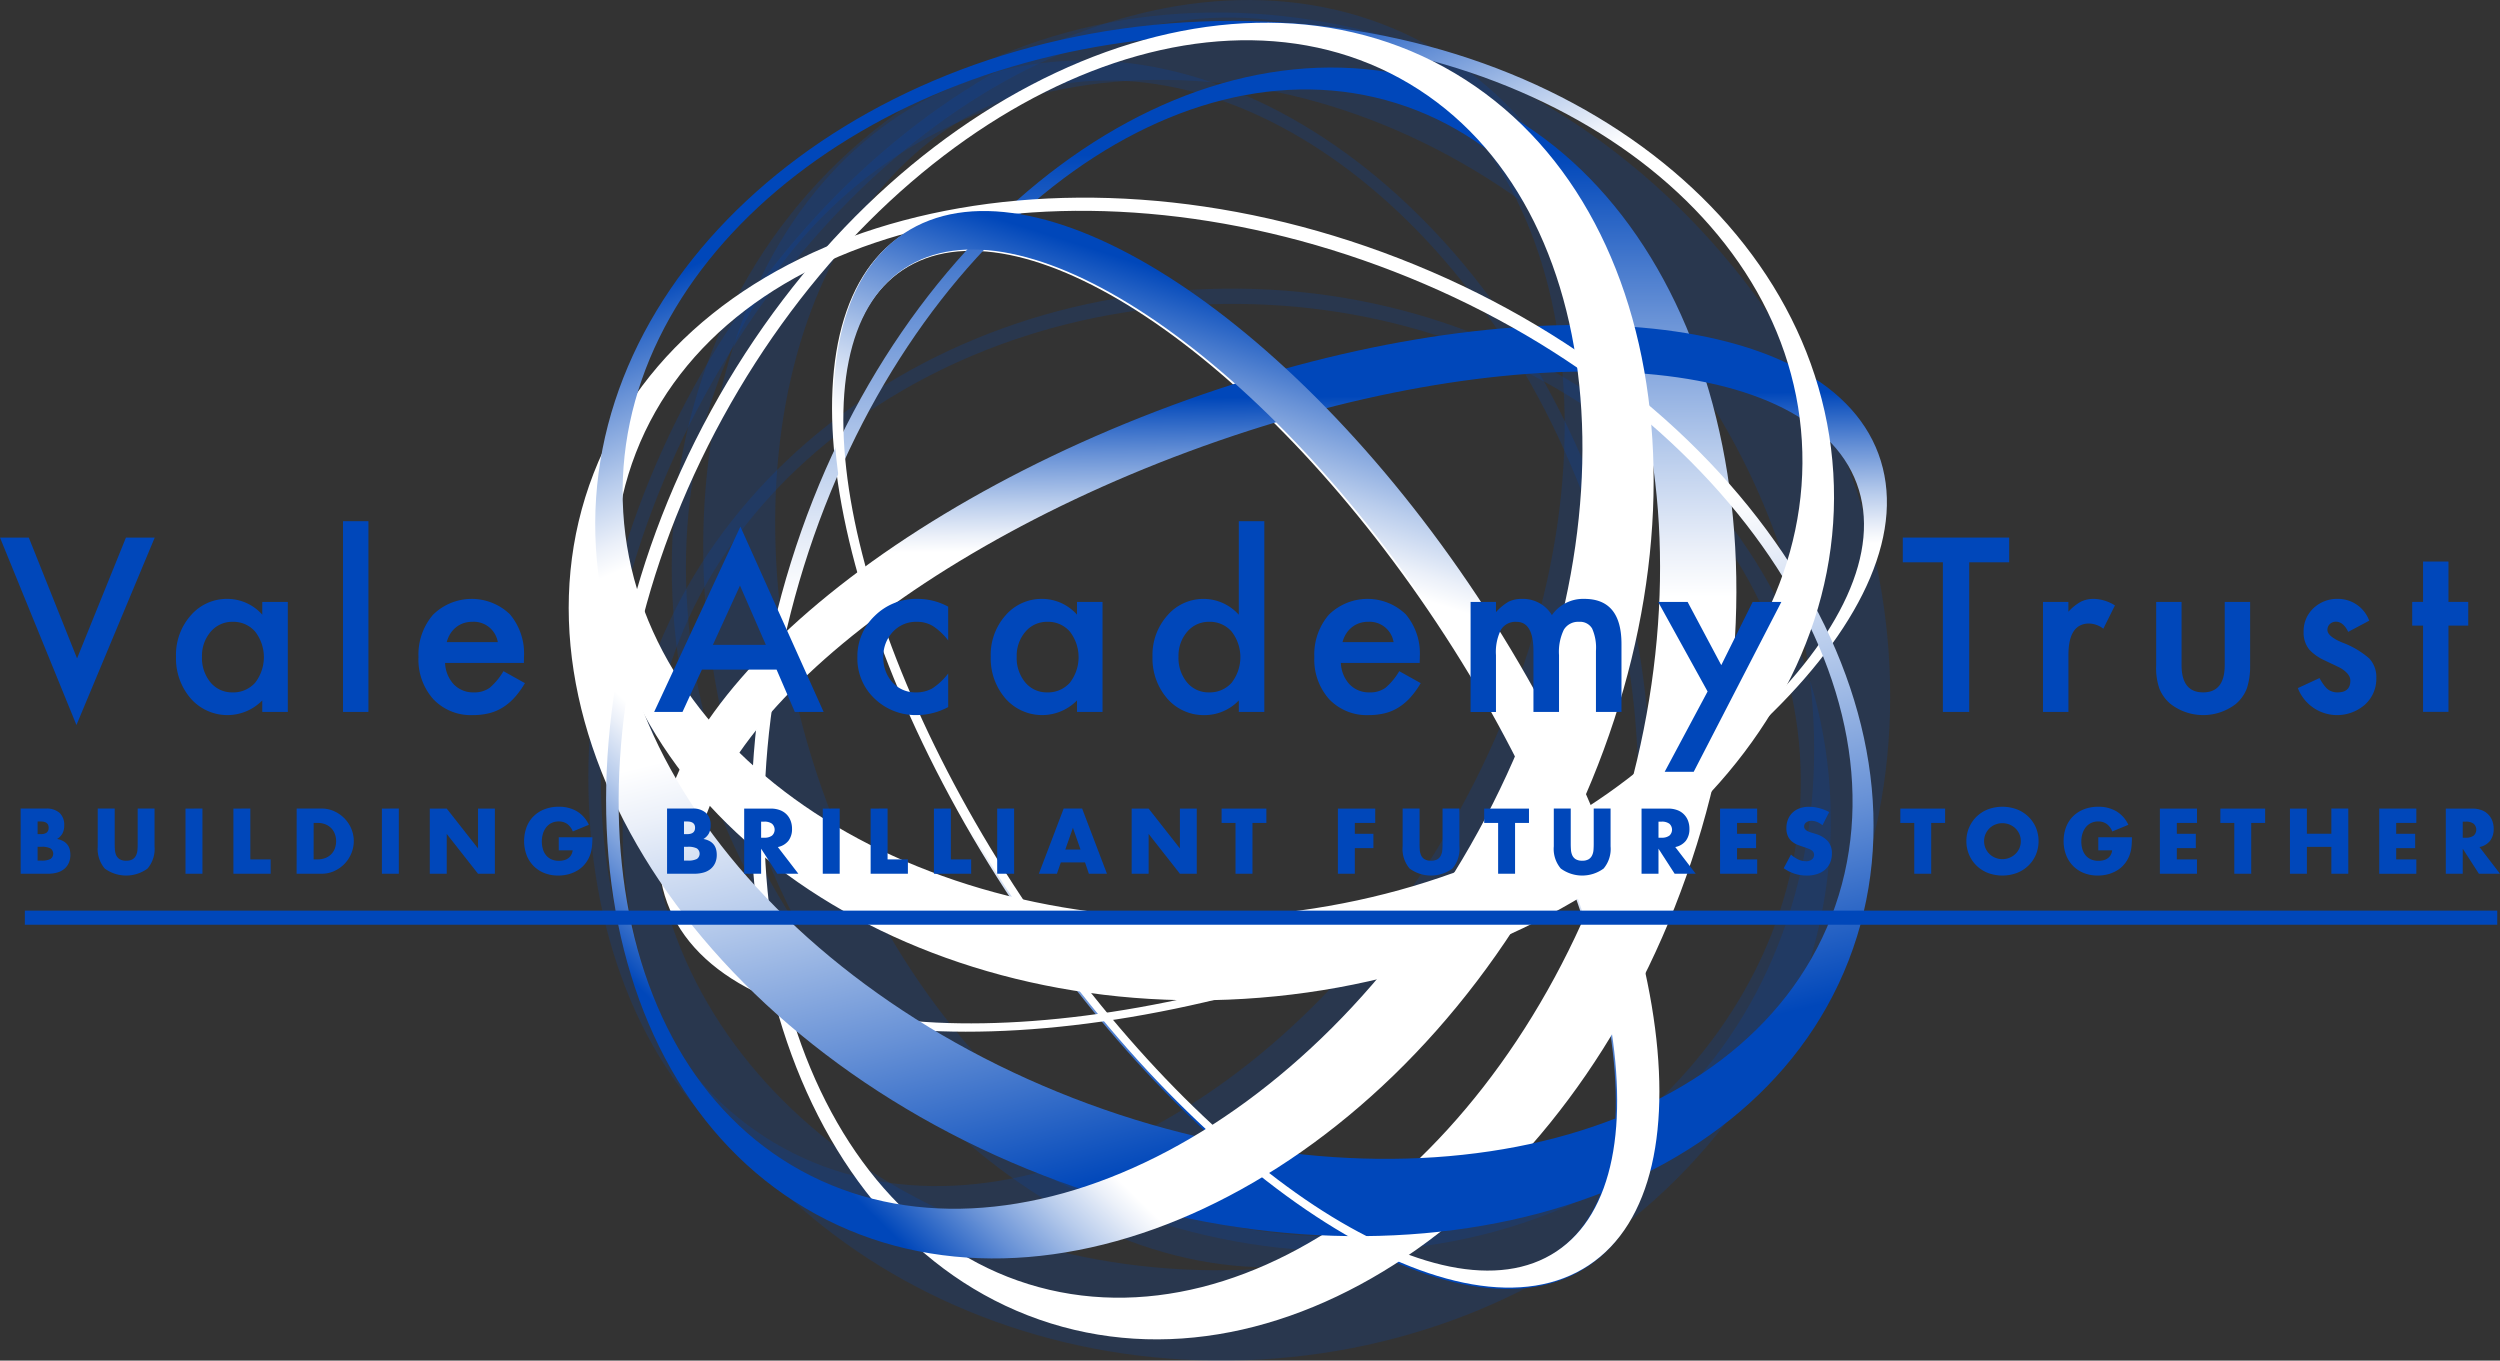
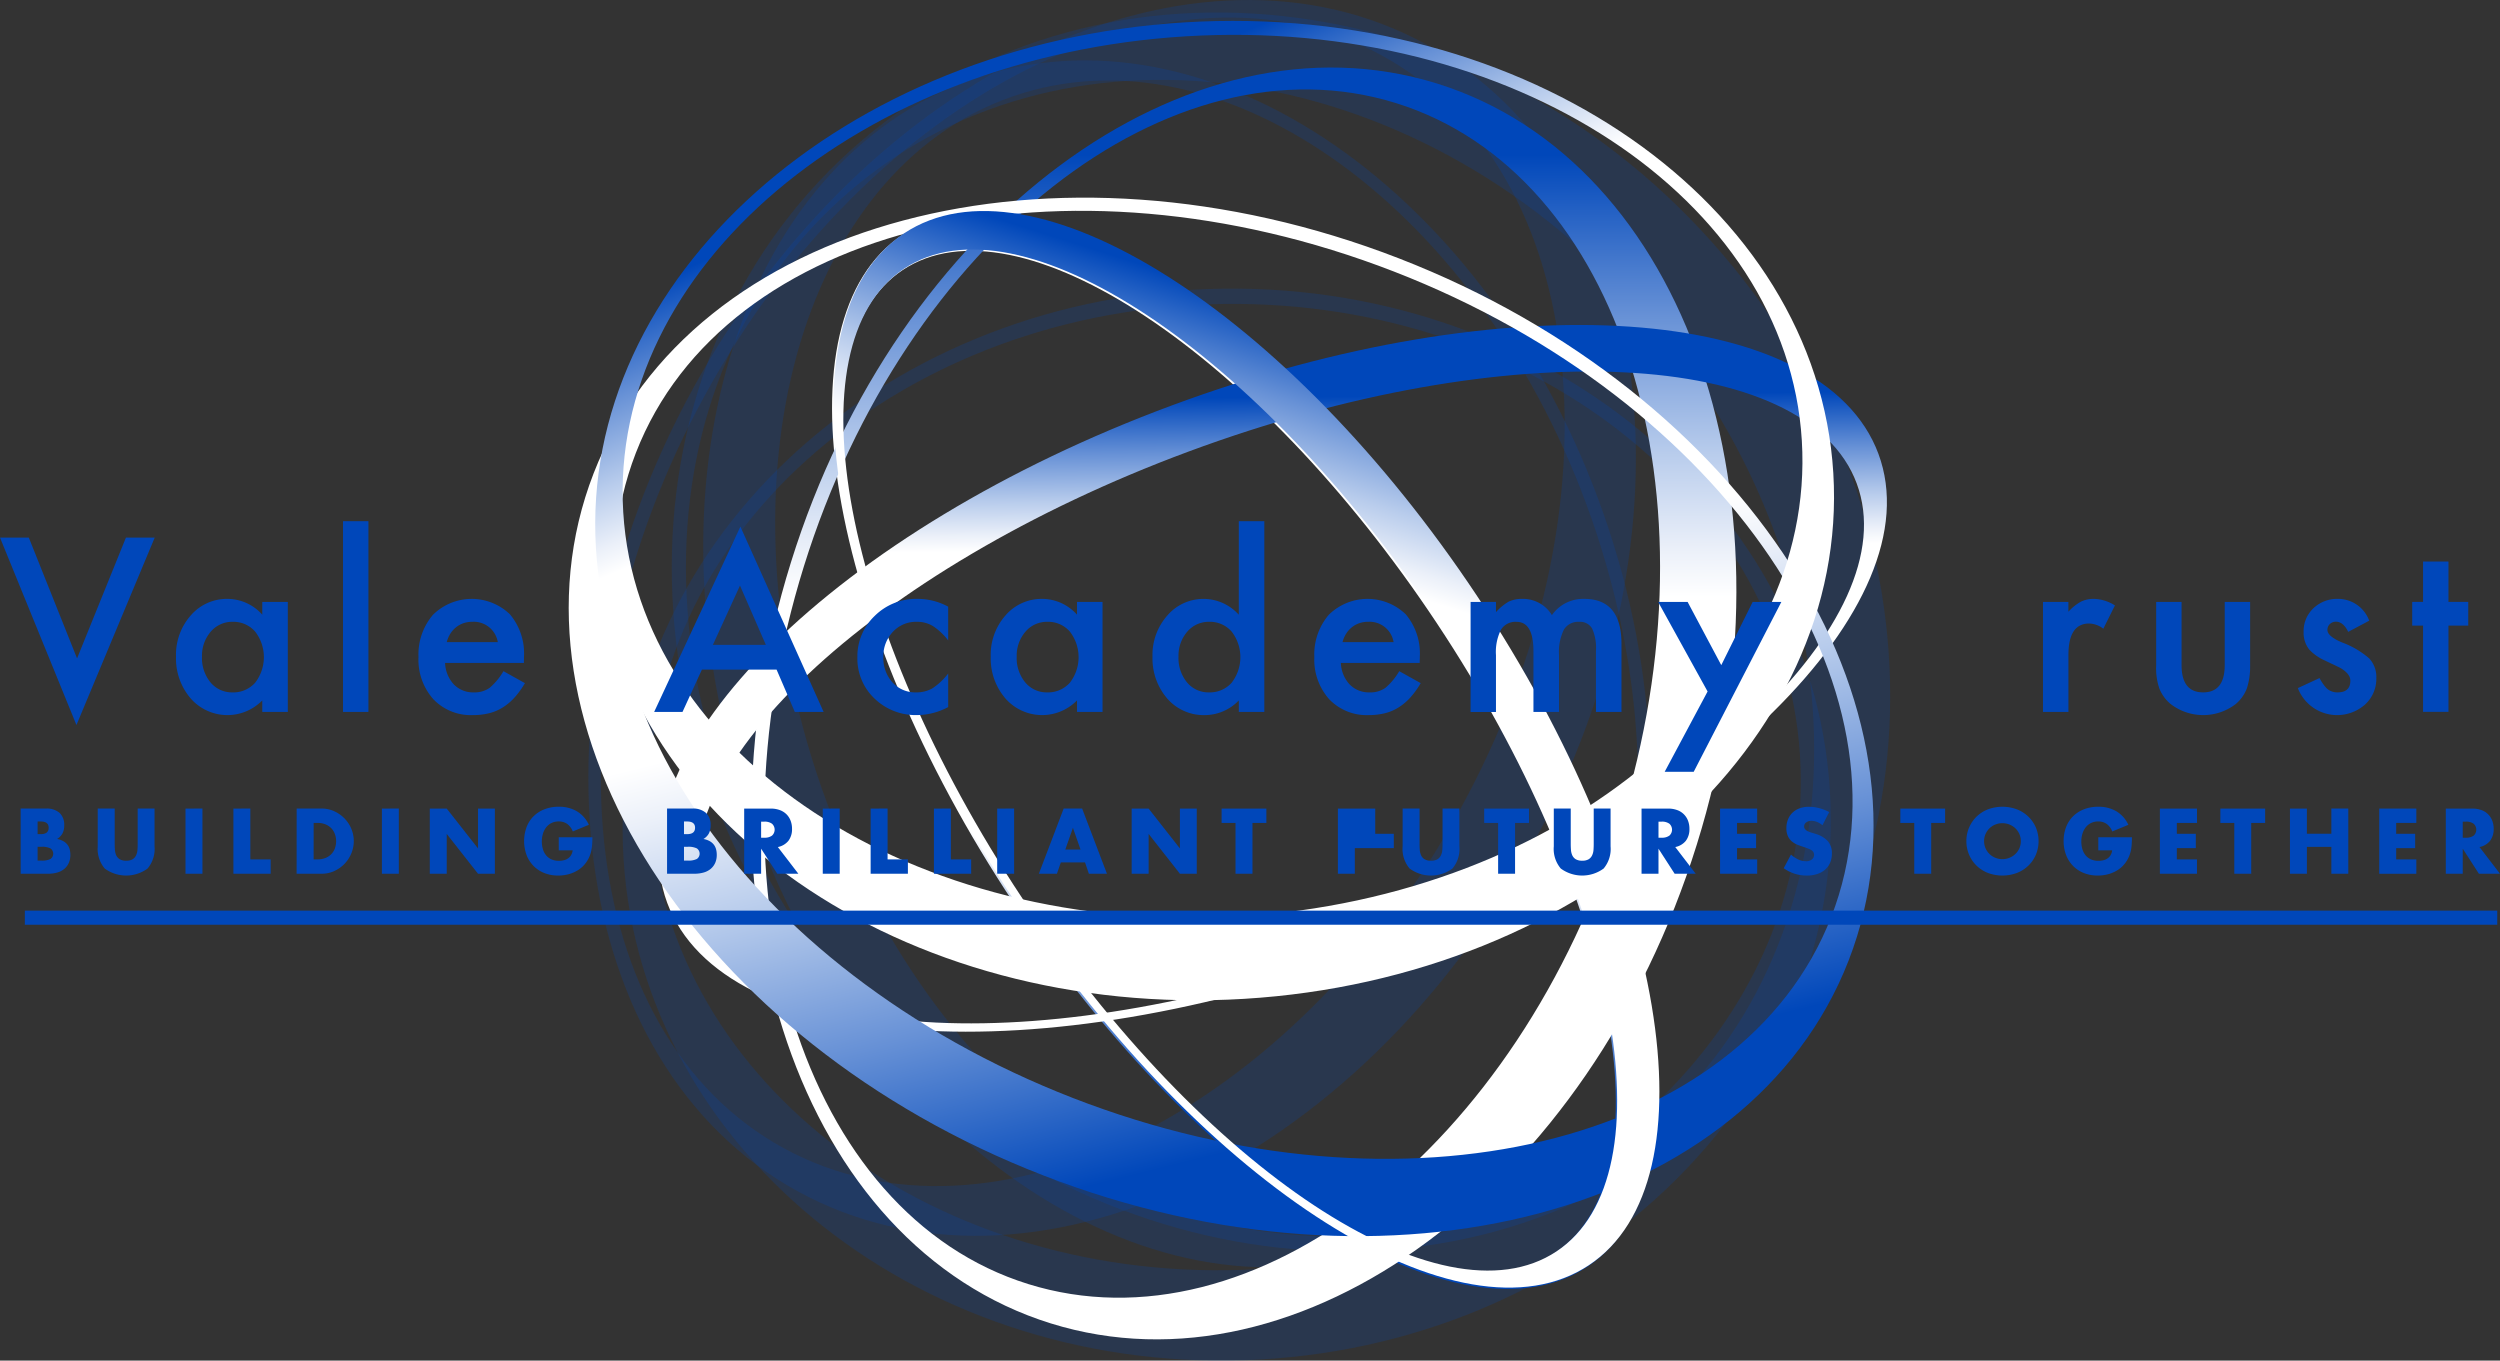
<svg xmlns="http://www.w3.org/2000/svg" xmlns:xlink="http://www.w3.org/1999/xlink" width="316" height="171.983" viewBox="0 0 316 171.983">
  <rect x="0" y="0" width="316" height="171.983" fill="#333333" stroke="none" />
  <defs>
    <linearGradient id="linear-gradient" x1="0.489" y1="0.806" x2="0.497" y2="0.574" gradientUnits="objectBoundingBox">
      <stop offset="0" stop-color="#0047ba" />
      <stop offset="0.364" stop-color="#6791d6" />
      <stop offset="0.674" stop-color="#b8ccec" />
      <stop offset="0.892" stop-color="#ebf0f9" />
      <stop offset="0.999" stop-color="#fff" />
    </linearGradient>
    <linearGradient id="linear-gradient-2" x1="0.5" y1="0.088" x2="0.5" y2="0.412" gradientUnits="objectBoundingBox">
      <stop offset="0.001" stop-color="#0047ba" />
      <stop offset="0.365" stop-color="#6791d6" />
      <stop offset="0.675" stop-color="#b8ccec" />
      <stop offset="0.893" stop-color="#ebf0f9" />
      <stop offset="1" stop-color="#fff" />
    </linearGradient>
    <linearGradient id="linear-gradient-3" x1="0.495" y1="0.144" x2="0.498" y2="0.337" gradientUnits="objectBoundingBox">
      <stop offset="0" stop-color="#0047ba" />
      <stop offset="0.363" stop-color="#6791d6" />
      <stop offset="0.672" stop-color="#b8ccec" />
      <stop offset="0.89" stop-color="#ebf0f9" />
      <stop offset="0.996" stop-color="#fff" />
    </linearGradient>
    <linearGradient id="linear-gradient-4" x1="0.631" y1="0.896" x2="0.484" y2="0.45" gradientUnits="objectBoundingBox">
      <stop offset="0" stop-color="#0047ba" />
      <stop offset="0.364" stop-color="#6791d6" />
      <stop offset="0.675" stop-color="#b8ccec" />
      <stop offset="0.893" stop-color="#ebf0f9" />
      <stop offset="1" stop-color="#fff" />
    </linearGradient>
    <linearGradient id="linear-gradient-5" x1="0.313" y1="0.142" x2="0.423" y2="0.353" xlink:href="#linear-gradient-4" />
    <linearGradient id="linear-gradient-6" x1="0.588" y1="0.144" x2="0.54" y2="0.339" xlink:href="#linear-gradient-2" />
    <linearGradient id="linear-gradient-7" x1="0.214" y1="0.86" x2="0.312" y2="0.736" gradientUnits="objectBoundingBox">
      <stop offset="0.001" stop-color="#0047ba" />
      <stop offset="0.364" stop-color="#6791d6" />
      <stop offset="0.675" stop-color="#b8ccec" />
      <stop offset="0.893" stop-color="#ebf0f9" />
      <stop offset="0.999" stop-color="#fff" />
    </linearGradient>
  </defs>
  <g id="Group_340" data-name="Group 340" transform="translate(-195.538 -109.309)">
    <g id="Group_331" data-name="Group 331" transform="translate(269.907 109.309)">
      <path id="Path_3021" data-name="Path 3021" d="M284.675,116.427c-29.816,10.416-42.43,51.941-28.175,92.748s49.982,65.448,79.8,55.034,42.43-51.941,28.175-92.748S314.491,106.012,284.675,116.427Zm54.174,142.95C311.973,268.765,279.18,244.867,265.6,206s-2.8-77.99,24.077-87.379S349.352,133.13,362.93,172,365.727,249.991,338.849,259.378Z" transform="translate(-236.116 -106.407)" fill="#0047ba" opacity="0.2" style="mix-blend-mode: multiply;isolation: isolate" />
      <path id="Path_3022" data-name="Path 3022" d="M244.354,202.3c1.287,37.39,36.5,66.524,78.654,65.07S398.287,234.431,397,197.039s-36.508-66.519-78.659-65.067S243.063,164.911,244.354,202.3Zm148.856-9.877c1.162,33.7-30.442,62.147-70.592,63.529s-73.642-24.813-74.8-58.517,30.445-62.147,70.594-63.529S392.049,158.724,393.21,192.425Z" transform="translate(-239.989 -95.441)" fill="#0047ba" opacity="0.2" style="mix-blend-mode: multiply;isolation: isolate" />
      <path id="Path_3023" data-name="Path 3023" d="M378.181,250.674c30.848-26.333,32.128-75.486,2.852-109.779s-78.017-40.74-108.864-14.407-32.131,75.486-2.856,109.777S347.329,277.01,378.181,250.674Zm-107.4-117.9c27.807-23.738,72.953-16.5,100.837,16.159s27.943,78.388.136,102.128-72.958,16.5-100.839-16.162S242.967,156.516,270.777,132.777Z" transform="translate(-237.628 -108.708)" fill="#0047ba" opacity="0.2" style="mix-blend-mode: multiply;isolation: isolate" />
      <path id="Path_3024" data-name="Path 3024" d="M268.119,259.9c29.248,16.027,70.743-3.433,92.681-43.468s16.006-85.479-13.242-101.507-70.744,3.435-92.681,43.468S238.872,243.87,268.119,259.9Zm73.843-143.562c26.365,14.446,30.8,57.068,9.907,95.2s-59.206,57.329-85.571,42.884-30.8-57.07-9.907-95.2S315.6,101.889,341.963,116.335Z" transform="translate(-241.635 -109.309)" fill="#0047ba" opacity="0.2" style="mix-blend-mode: multiply;isolation: isolate" />
    </g>
    <path id="Path_3025" data-name="Path 3025" d="M356.213,259.2c16.112-10.693,9.794-48.559-14.113-84.572s-56.345-56.541-72.456-45.846-9.793,48.559,14.113,84.572S340.1,269.895,356.213,259.2ZM269.659,133.234c14.522-9.64,44.752,10.353,67.522,44.657s29.458,69.928,14.936,79.567S307.362,247.1,284.592,212.8,255.137,142.873,269.659,133.234Z" transform="translate(39.982 10.205)" fill="url(#linear-gradient)" style="mix-blend-mode: multiply;isolation: isolate" />
    <path id="Path_3026" data-name="Path 3026" d="M292.246,273.339c31.62,9.851,68.182-17.248,81.665-60.524s-1.223-86.343-32.842-96.194-68.179,17.248-81.662,60.525S260.628,263.489,292.246,273.339ZM335.9,119.1c28.5,8.878,41.2,49.492,28.356,90.711S317.9,277.246,289.4,268.368s-41.2-49.492-28.356-90.712S307.4,110.216,335.9,119.1Z" transform="translate(36.104 3.245)" fill="url(#linear-gradient-2)" style="mix-blend-mode: multiply;isolation: isolate" />
    <path id="Path_3027" data-name="Path 3027" d="M401.317,151.055c-7.063-19.048-47.061-21.783-89.336-6.108s-70.822,43.824-63.76,62.87,47.059,21.783,89.335,6.106S408.38,170.1,401.317,151.055ZM252.753,208.883c-6.365-17.169,21.117-43.19,61.384-58.12s78.073-13.115,84.44,4.053-21.118,43.192-61.387,58.122S259.119,226.052,252.753,208.883Z" transform="translate(31.654 15.616)" fill="url(#linear-gradient-3)" style="mix-blend-mode: multiply;isolation: isolate" />
    <path id="Path_3028" data-name="Path 3028" d="M243.244,159.64c-12.424,32.005,13.016,71.735,56.82,88.738s89.389,4.843,101.814-27.162-13.018-71.735-56.823-88.738S255.665,127.635,243.244,159.64ZM399.682,215.7c-11.2,28.849-54.1,39.109-95.822,22.912s-66.472-52.714-55.274-81.562,54.1-39.107,95.825-22.912S410.88,186.847,399.682,215.7Z" transform="translate(27.328 9.497)" fill="url(#linear-gradient-4)" style="mix-blend-mode: multiply;isolation: isolate" />
    <path id="Path_3029" data-name="Path 3029" d="M242.263,177.583c2.065,34.081,38.752,59.591,81.944,56.975s76.526-32.371,74.461-66.453-38.752-59.591-81.944-56.975S240.194,143.5,242.263,177.583ZM394.689,164.01c1.862,30.719-29.979,57.649-71.114,60.14s-76-20.391-77.861-51.112,29.979-57.65,71.117-60.143S392.826,133.288,394.689,164.01Z" transform="translate(28.601 1.004)" fill="url(#linear-gradient-5)" style="mix-blend-mode: multiply;isolation: isolate" />
    <path id="Path_3030" data-name="Path 3030" d="M356.321,259.093c16.112-10.695,9.794-48.561-14.115-84.574s-56.344-56.54-72.454-45.846-9.793,48.559,14.113,84.572S340.212,269.788,356.321,259.093ZM269.766,133.127c14.522-9.64,44.752,10.353,67.522,44.657s29.458,69.928,14.936,79.567S307.469,247,284.7,212.694,255.244,142.766,269.766,133.127Z" transform="translate(40.047 10.14)" fill="url(#linear-gradient-6)" style="mix-blend-mode: multiply;isolation: isolate" />
-     <path id="Path_3031" data-name="Path 3031" d="M269.511,261.674c29.248,16.027,70.743-3.433,92.679-43.466S378.2,132.728,348.948,116.7s-70.744,3.433-92.681,43.466S240.261,245.648,269.511,261.674Zm73.843-143.56c26.363,14.446,30.8,57.068,9.906,95.2s-59.206,57.329-85.569,42.885-30.8-57.07-9.907-95.2S316.988,103.667,343.354,118.114Z" transform="translate(29.125 1.091)" fill="url(#linear-gradient-7)" style="mix-blend-mode: multiply;isolation: isolate" />
    <g id="Group_332" data-name="Group 332" transform="translate(198.148 211.281)">
      <path id="Path_3032" data-name="Path 3032" d="M197.156,172.657h3.191a2.452,2.452,0,0,1,1.726.547,2.038,2.038,0,0,1,.59,1.573,2.145,2.145,0,0,1-.224,1.033,1.9,1.9,0,0,1-.682.694,2.61,2.61,0,0,1,.781.268,1.638,1.638,0,0,1,.815,1.033,2.792,2.792,0,0,1,.087.7,2.457,2.457,0,0,1-.2,1.026,2.094,2.094,0,0,1-.568.755,2.427,2.427,0,0,1-.891.458,4.222,4.222,0,0,1-1.179.153h-3.443Zm2.142,3.235h.394q1,0,1.005-.8t-1.005-.8H199.3Zm0,3.343h.469a2.387,2.387,0,0,0,1.158-.206.811.811,0,0,0,0-1.334,2.406,2.406,0,0,0-1.158-.206H199.3Z" transform="translate(-197.156 -172.428)" fill="#0047ba" />
      <path id="Path_3033" data-name="Path 3033" d="M205.339,172.657v4.48c0,.24.01.486.027.737a2.036,2.036,0,0,0,.163.684,1.146,1.146,0,0,0,.432.5,1.537,1.537,0,0,0,.831.19,1.509,1.509,0,0,0,.824-.19,1.19,1.19,0,0,0,.432-.5,2,2,0,0,0,.169-.684c.018-.252.027-.5.027-.737v-4.48h2.13v4.775a3.855,3.855,0,0,1-.879,2.807,4.58,4.58,0,0,1-5.414,0,3.834,3.834,0,0,1-.886-2.807v-4.775Z" transform="translate(-193.451 -172.428)" fill="#0047ba" />
      <path id="Path_3034" data-name="Path 3034" d="M212.213,172.657V180.9h-2.141v-8.239Z" transform="translate(-189.234 -172.428)" fill="#0047ba" />
      <path id="Path_3035" data-name="Path 3035" d="M215.965,172.657v6.426h2.568V180.9h-4.709v-8.239Z" transform="translate(-186.933 -172.428)" fill="#0047ba" />
      <path id="Path_3036" data-name="Path 3036" d="M218.781,172.657h3.169a3.763,3.763,0,0,1,1.579.339,4.3,4.3,0,0,1,1.289.9,4.212,4.212,0,0,1,.87,1.312,4.043,4.043,0,0,1,0,3.123,4.177,4.177,0,0,1-.863,1.318,4.291,4.291,0,0,1-1.289.907,3.769,3.769,0,0,1-1.591.339h-3.169Zm2.143,6.426h.49a2.672,2.672,0,0,0,1-.176,2.125,2.125,0,0,0,.737-.481,2.039,2.039,0,0,0,.458-.726,2.584,2.584,0,0,0,.158-.923,2.522,2.522,0,0,0-.163-.918,2.106,2.106,0,0,0-.465-.732,2.133,2.133,0,0,0-.737-.481,2.641,2.641,0,0,0-.984-.174h-.49Z" transform="translate(-183.893 -172.428)" fill="#0047ba" />
      <path id="Path_3037" data-name="Path 3037" d="M227.6,172.657V180.9h-2.141v-8.239Z" transform="translate(-179.797 -172.428)" fill="#0047ba" />
      <path id="Path_3038" data-name="Path 3038" d="M229.211,180.9v-8.239h2.141l3.956,5.037v-5.037h2.131V180.9h-2.131l-3.956-5.037V180.9Z" transform="translate(-177.496 -172.428)" fill="#0047ba" />
      <path id="Path_3039" data-name="Path 3039" d="M240.98,176.372h4.251a11.589,11.589,0,0,1-.055,1.191,4.219,4.219,0,0,1-.218.994,3.975,3.975,0,0,1-.623,1.142,3.654,3.654,0,0,1-.924.831,4.411,4.411,0,0,1-1.163.508,5.005,5.005,0,0,1-1.333.174,4.674,4.674,0,0,1-1.754-.316,3.937,3.937,0,0,1-1.36-.891,4.032,4.032,0,0,1-.886-1.378,5.148,5.148,0,0,1,0-3.54,3.858,3.858,0,0,1,.884-1.371,4.019,4.019,0,0,1,1.383-.884,4.9,4.9,0,0,1,1.8-.318,4.454,4.454,0,0,1,2.262.558,3.849,3.849,0,0,1,1.541,1.726l-2.031.841a2.07,2.07,0,0,0-.739-.973,1.845,1.845,0,0,0-1.033-.294,2.055,2.055,0,0,0-.873.179,1.891,1.891,0,0,0-.673.513,2.5,2.5,0,0,0-.437.8,3.539,3.539,0,0,0-.021,2.021,2.193,2.193,0,0,0,.41.776,1.844,1.844,0,0,0,.676.508,2.312,2.312,0,0,0,.941.181,2.631,2.631,0,0,0,.611-.071,1.637,1.637,0,0,0,.531-.231,1.3,1.3,0,0,0,.387-.408,1.665,1.665,0,0,0,.208-.613h-1.76Z" transform="translate(-172.964 -172.515)" fill="#0047ba" />
      <path id="Path_3040" data-name="Path 3040" d="M247.8,172.657h3.19a2.452,2.452,0,0,1,1.726.547,2.038,2.038,0,0,1,.59,1.573,2.126,2.126,0,0,1-.224,1.033,1.894,1.894,0,0,1-.682.694,2.61,2.61,0,0,1,.781.268,1.726,1.726,0,0,1,.524.442,1.683,1.683,0,0,1,.29.59,2.72,2.72,0,0,1,.087.7,2.483,2.483,0,0,1-.2,1.026,2.117,2.117,0,0,1-.57.755,2.426,2.426,0,0,1-.891.458,4.214,4.214,0,0,1-1.179.153H247.8Zm2.141,3.235h.394q1,0,1.005-.8t-1.005-.8h-.394Zm0,3.343h.469a2.386,2.386,0,0,0,1.158-.206.811.811,0,0,0,0-1.334,2.4,2.4,0,0,0-1.158-.206h-.469Z" transform="translate(-166.094 -172.428)" fill="#0047ba" />
      <path id="Path_3041" data-name="Path 3041" d="M260.693,180.9h-2.665l-2.044-3.169V180.9h-2.141v-8.239h3.332a3.286,3.286,0,0,1,1.2.2,2.336,2.336,0,0,1,.847.553,2.307,2.307,0,0,1,.5.808,2.806,2.806,0,0,1,.169.983,2.42,2.42,0,0,1-.453,1.525,2.285,2.285,0,0,1-1.339.792Zm-4.709-4.558h.4a1.559,1.559,0,0,0,.973-.261,1.012,1.012,0,0,0,0-1.508,1.569,1.569,0,0,0-.973-.261h-.4Z" transform="translate(-162.389 -172.428)" fill="#0047ba" />
      <path id="Path_3042" data-name="Path 3042" d="M262.141,172.657V180.9H260v-8.239Z" transform="translate(-158.613 -172.428)" fill="#0047ba" />
      <path id="Path_3043" data-name="Path 3043" d="M265.892,172.657v6.426h2.568V180.9h-4.709v-8.239Z" transform="translate(-156.312 -172.428)" fill="#0047ba" />
      <path id="Path_3044" data-name="Path 3044" d="M270.85,172.657v6.426h2.567V180.9h-4.709v-8.239Z" transform="translate(-153.271 -172.428)" fill="#0047ba" />
      <path id="Path_3045" data-name="Path 3045" d="M275.807,172.657V180.9h-2.141v-8.239Z" transform="translate(-150.231 -172.428)" fill="#0047ba" />
      <path id="Path_3046" data-name="Path 3046" d="M282.765,179.465h-3.059l-.492,1.431h-2.283l3.135-8.239H282.4l3.136,8.239h-2.283Zm-.568-1.628-.962-2.744-.962,2.744Z" transform="translate(-148.228 -172.428)" fill="#0047ba" />
      <path id="Path_3047" data-name="Path 3047" d="M284.2,180.9v-8.239h2.141l3.956,5.037v-5.037h2.13V180.9H290.3l-3.956-5.037V180.9Z" transform="translate(-143.767 -172.428)" fill="#0047ba" />
      <path id="Path_3048" data-name="Path 3048" d="M295.149,174.472V180.9h-2.142v-6.424h-1.759v-1.815h5.66v1.815Z" transform="translate(-139.447 -172.428)" fill="#0047ba" />
-       <path id="Path_3049" data-name="Path 3049" d="M305.078,174.472H302.5v1.376h2.349v1.813H302.5V180.9h-2.141v-8.239h4.721Z" transform="translate(-133.86 -172.428)" fill="#0047ba" />
+       <path id="Path_3049" data-name="Path 3049" d="M305.078,174.472v1.376h2.349v1.813H302.5V180.9h-2.141v-8.239h4.721Z" transform="translate(-133.86 -172.428)" fill="#0047ba" />
      <path id="Path_3050" data-name="Path 3050" d="M307.571,172.657v4.48c0,.24.01.486.027.737a2,2,0,0,0,.165.684,1.132,1.132,0,0,0,.431.5,1.535,1.535,0,0,0,.829.19,1.511,1.511,0,0,0,.826-.19,1.175,1.175,0,0,0,.431-.5,1.93,1.93,0,0,0,.169-.684c.019-.252.027-.5.027-.737v-4.48h2.131v4.775a3.854,3.854,0,0,1-.879,2.807,4.58,4.58,0,0,1-5.414,0,3.834,3.834,0,0,1-.884-2.807v-4.775Z" transform="translate(-130.749 -172.428)" fill="#0047ba" />
      <path id="Path_3051" data-name="Path 3051" d="M315.723,174.472V180.9h-2.141v-6.424h-1.76v-1.815h5.661v1.815Z" transform="translate(-126.829 -172.428)" fill="#0047ba" />
      <path id="Path_3052" data-name="Path 3052" d="M319.416,172.657v4.48c0,.24.01.486.027.737a2.038,2.038,0,0,0,.163.684,1.146,1.146,0,0,0,.432.5,1.531,1.531,0,0,0,.829.19,1.511,1.511,0,0,0,.826-.19,1.175,1.175,0,0,0,.431-.5,1.93,1.93,0,0,0,.169-.684c.019-.252.027-.5.027-.737v-4.48h2.131v4.775a3.854,3.854,0,0,1-.879,2.807,4.58,4.58,0,0,1-5.414,0,3.834,3.834,0,0,1-.884-2.807v-4.775Z" transform="translate(-123.484 -172.428)" fill="#0047ba" />
      <path id="Path_3053" data-name="Path 3053" d="M331,180.9h-2.665l-2.044-3.169V180.9h-2.141v-8.239h3.333a3.282,3.282,0,0,1,1.2.2,2.275,2.275,0,0,1,1.35,1.362,2.806,2.806,0,0,1,.169.983,2.421,2.421,0,0,1-.453,1.525,2.28,2.28,0,0,1-1.339.792Zm-4.709-4.558h.4a1.559,1.559,0,0,0,.973-.261,1.009,1.009,0,0,0,0-1.508,1.569,1.569,0,0,0-.973-.261h-.4Z" transform="translate(-119.268 -172.428)" fill="#0047ba" />
      <path id="Path_3054" data-name="Path 3054" d="M334.992,174.472h-2.546v1.376h2.405v1.813h-2.405v1.421h2.546V180.9H330.3v-8.239h4.687Z" transform="translate(-115.493 -172.428)" fill="#0047ba" />
      <path id="Path_3055" data-name="Path 3055" d="M340.185,174.853a2.693,2.693,0,0,0-.7-.421,1.862,1.862,0,0,0-.676-.136,1.1,1.1,0,0,0-.679.2.614.614,0,0,0-.261.513.509.509,0,0,0,.131.36,1.126,1.126,0,0,0,.344.247,3.083,3.083,0,0,0,.481.181c.179.05.357.1.531.163a3.29,3.29,0,0,1,1.534.936,2.3,2.3,0,0,1,.487,1.523,2.965,2.965,0,0,1-.213,1.147,2.4,2.4,0,0,1-.623.879,2.841,2.841,0,0,1-1.005.57,4.22,4.22,0,0,1-1.35.2,4.965,4.965,0,0,1-2.9-.929l.92-1.726a3.721,3.721,0,0,0,.95.634,2.28,2.28,0,0,0,.929.208,1.112,1.112,0,0,0,.781-.24.733.733,0,0,0,.257-.547.748.748,0,0,0-.066-.323.7.7,0,0,0-.218-.25,1.7,1.7,0,0,0-.4-.213c-.163-.066-.361-.139-.594-.219-.279-.087-.549-.184-.815-.289a2.609,2.609,0,0,1-.711-.421,1.975,1.975,0,0,1-.5-.661,2.339,2.339,0,0,1-.192-1.01,2.912,2.912,0,0,1,.2-1.11,2.426,2.426,0,0,1,1.465-1.4,3.346,3.346,0,0,1,1.184-.2,5.2,5.2,0,0,1,1.279.169,5.687,5.687,0,0,1,1.278.5Z" transform="translate(-112.436 -172.515)" fill="#0047ba" />
      <path id="Path_3056" data-name="Path 3056" d="M348.325,174.472V180.9h-2.141v-6.424h-1.759v-1.815h5.66v1.815Z" transform="translate(-106.832 -172.428)" fill="#0047ba" />
      <path id="Path_3057" data-name="Path 3057" d="M349.6,176.865a4.311,4.311,0,0,1,.339-1.712,4.259,4.259,0,0,1,.941-1.381,4.321,4.321,0,0,1,1.436-.924,5.251,5.251,0,0,1,3.677,0,4.356,4.356,0,0,1,1.447.924,4.251,4.251,0,0,1,.947,1.381,4.5,4.5,0,0,1,0,3.42,4.24,4.24,0,0,1-.947,1.383,4.33,4.33,0,0,1-1.447.924,5.251,5.251,0,0,1-3.677,0,4.3,4.3,0,0,1-1.436-.924,4.248,4.248,0,0,1-.941-1.383A4.3,4.3,0,0,1,349.6,176.865Zm2.239,0a2.217,2.217,0,0,0,.186.907,2.321,2.321,0,0,0,.5.721,2.279,2.279,0,0,0,.737.474,2.389,2.389,0,0,0,2.525-.474,2.284,2.284,0,0,0,.508-.721,2.313,2.313,0,0,0,0-1.815,2.284,2.284,0,0,0-.508-.721,2.406,2.406,0,0,0-2.525-.474,2.278,2.278,0,0,0-.737.474,2.321,2.321,0,0,0-.5.721A2.219,2.219,0,0,0,351.839,176.865Z" transform="translate(-103.659 -172.515)" fill="#0047ba" />
      <path id="Path_3058" data-name="Path 3058" d="M361.6,176.372h4.251c0,.437-.019.834-.055,1.191a4.22,4.22,0,0,1-.219.994,3.937,3.937,0,0,1-.623,1.142,3.646,3.646,0,0,1-.923.831,4.41,4.41,0,0,1-1.163.508,5.017,5.017,0,0,1-1.334.174,4.68,4.68,0,0,1-1.754-.316,3.968,3.968,0,0,1-1.36-.891,4.03,4.03,0,0,1-.884-1.378,4.8,4.8,0,0,1-.318-1.776,4.862,4.862,0,0,1,.311-1.763,3.884,3.884,0,0,1,.886-1.371,4.028,4.028,0,0,1,1.381-.884,4.9,4.9,0,0,1,1.8-.318,4.458,4.458,0,0,1,2.262.558A3.849,3.849,0,0,1,365.4,174.8l-2.033.841a2.068,2.068,0,0,0-.737-.973,1.849,1.849,0,0,0-1.033-.294,2.063,2.063,0,0,0-.874.179,1.9,1.9,0,0,0-.671.513,2.465,2.465,0,0,0-.437.8,3.249,3.249,0,0,0-.16,1.05,3.34,3.34,0,0,0,.137.971,2.218,2.218,0,0,0,.41.776,1.849,1.849,0,0,0,.678.508,2.3,2.3,0,0,0,.941.181,2.632,2.632,0,0,0,.611-.071,1.637,1.637,0,0,0,.531-.231,1.3,1.3,0,0,0,.387-.408,1.636,1.636,0,0,0,.206-.613H361.6Z" transform="translate(-98.986 -172.515)" fill="#0047ba" />
      <path id="Path_3059" data-name="Path 3059" d="M369.451,174.472H366.9v1.376h2.4v1.813h-2.4v1.421h2.546V180.9h-4.687v-8.239h4.687Z" transform="translate(-94.358 -172.428)" fill="#0047ba" />
      <path id="Path_3060" data-name="Path 3060" d="M373.4,174.472V180.9h-2.142v-6.424H369.5v-1.815h5.66v1.815Z" transform="translate(-91.455 -172.428)" fill="#0047ba" />
      <path id="Path_3061" data-name="Path 3061" d="M377.091,175.837h3.093v-3.18h2.141V180.9h-2.141v-3.4h-3.093v3.4H374.95v-8.239h2.141Z" transform="translate(-88.111 -172.428)" fill="#0047ba" />
      <path id="Path_3062" data-name="Path 3062" d="M386.633,174.472h-2.546v1.376h2.4v1.813h-2.4v1.421h2.546V180.9h-4.687v-8.239h4.687Z" transform="translate(-83.82 -172.428)" fill="#0047ba" />
      <path id="Path_3063" data-name="Path 3063" d="M394.011,180.9h-2.665l-2.044-3.169V180.9h-2.141v-8.239h3.333a3.283,3.283,0,0,1,1.2.2,2.275,2.275,0,0,1,1.35,1.362,2.806,2.806,0,0,1,.169.983,2.42,2.42,0,0,1-.453,1.525,2.28,2.28,0,0,1-1.339.792Zm-4.709-4.558h.4a1.559,1.559,0,0,0,.973-.261,1.009,1.009,0,0,0,0-1.508,1.569,1.569,0,0,0-.973-.261h-.4Z" transform="translate(-80.622 -172.428)" fill="#0047ba" />
    </g>
    <g id="Group_333" data-name="Group 333" transform="translate(195.538 175.188)">
      <path id="Path_3064" data-name="Path 3064" d="M199.178,151.426l6.1,15.272,6.181-15.272h3.638L205.2,175.119l-9.662-23.693Z" transform="translate(-195.538 -149.356)" fill="#0047ba" />
      <path id="Path_3065" data-name="Path 3065" d="M220.233,156.616h3.227v13.9h-3.227v-1.455a6.167,6.167,0,0,1-9.035-.229,7.748,7.748,0,0,1-1.87-5.309,7.506,7.506,0,0,1,1.87-5.209,6.022,6.022,0,0,1,4.682-2.084,5.911,5.911,0,0,1,4.353,2Zm-7.621,6.908a4.843,4.843,0,0,0,1.07,3.254,3.507,3.507,0,0,0,2.77,1.27,3.688,3.688,0,0,0,2.883-1.226,5.285,5.285,0,0,0,0-6.452,3.632,3.632,0,0,0-2.856-1.242,3.554,3.554,0,0,0-2.768,1.255A4.633,4.633,0,0,0,212.612,163.524Z" transform="translate(-187.08 -146.41)" fill="#0047ba" />
      <path id="Path_3066" data-name="Path 3066" d="M225.624,150.143v24.108h-3.212V150.143Z" transform="translate(-179.056 -150.143)" fill="#0047ba" />
      <path id="Path_3067" data-name="Path 3067" d="M241.647,164.322h-9.962a4.221,4.221,0,0,0,1.113,2.727,3.39,3.39,0,0,0,2.525,1,3.294,3.294,0,0,0,1.984-.569,8.087,8.087,0,0,0,1.755-2.113l2.714,1.513a10.825,10.825,0,0,1-1.328,1.834,7.067,7.067,0,0,1-1.5,1.255,5.976,5.976,0,0,1-1.728.721,8.348,8.348,0,0,1-2.012.229,6.545,6.545,0,0,1-5-2,7.5,7.5,0,0,1-1.884-5.338,7.7,7.7,0,0,1,1.828-5.338,6.964,6.964,0,0,1,9.735-.056,7.694,7.694,0,0,1,1.77,5.38Zm-3.3-2.625a3.077,3.077,0,0,0-3.24-2.57,3.352,3.352,0,0,0-1.1.177,3.134,3.134,0,0,0-.936.515,3.237,3.237,0,0,0-.721.807,3.8,3.8,0,0,0-.457,1.071Z" transform="translate(-175.426 -146.41)" fill="#0047ba" />
      <path id="Path_3068" data-name="Path 3068" d="M262.262,168.637h-9.435l-2.454,5.353H246.79l10.9-23.422,10.52,23.422h-3.64Zm-1.355-3.125-3.269-7.494-3.425,7.494Z" transform="translate(-164.104 -149.882)" fill="#0047ba" />
      <path id="Path_3069" data-name="Path 3069" d="M274.189,157.214v4.269a7.824,7.824,0,0,0-1.97-1.842,3.835,3.835,0,0,0-2.012-.513,3.968,3.968,0,0,0-3.012,1.27,4.463,4.463,0,0,0-1.2,3.183,4.557,4.557,0,0,0,1.157,3.212,3.9,3.9,0,0,0,2.983,1.255,4.087,4.087,0,0,0,2.041-.5,8.085,8.085,0,0,0,2.012-1.884v4.24a8.447,8.447,0,0,1-3.911,1.013,7.485,7.485,0,0,1-5.395-2.084,6.951,6.951,0,0,1-2.17-5.209,7.045,7.045,0,0,1,2.2-5.253,7.434,7.434,0,0,1,5.395-2.141A8.078,8.078,0,0,1,274.189,157.214Z" transform="translate(-154.338 -146.41)" fill="#0047ba" />
      <path id="Path_3070" data-name="Path 3070" d="M284.066,156.616h3.225v13.9h-3.225v-1.455a6.169,6.169,0,0,1-9.036-.229,7.748,7.748,0,0,1-1.87-5.309,7.506,7.506,0,0,1,1.87-5.209,6.024,6.024,0,0,1,4.682-2.084,5.914,5.914,0,0,1,4.354,2Zm-7.623,6.908a4.836,4.836,0,0,0,1.071,3.254,3.5,3.5,0,0,0,2.768,1.27,3.685,3.685,0,0,0,2.883-1.226,5.285,5.285,0,0,0,0-6.452,3.629,3.629,0,0,0-2.854-1.242,3.549,3.549,0,0,0-2.768,1.255A4.626,4.626,0,0,0,276.443,163.524Z" transform="translate(-147.931 -146.41)" fill="#0047ba" />
      <path id="Path_3071" data-name="Path 3071" d="M296.742,150.143h3.225v24.108h-3.225V172.8a6,6,0,0,1-4.3,1.855,6.115,6.115,0,0,1-4.738-2.084,7.749,7.749,0,0,1-1.871-5.309,7.487,7.487,0,0,1,1.871-5.195,6,6,0,0,1,9.035-.1Zm-7.623,17.114a4.836,4.836,0,0,0,1.071,3.254,3.5,3.5,0,0,0,2.768,1.27,3.685,3.685,0,0,0,2.883-1.226,5.285,5.285,0,0,0,0-6.452,3.629,3.629,0,0,0-2.854-1.242,3.549,3.549,0,0,0-2.768,1.255A4.626,4.626,0,0,0,289.119,167.257Z" transform="translate(-140.156 -150.143)" fill="#0047ba" />
      <path id="Path_3072" data-name="Path 3072" d="M311.831,164.322h-9.964a4.221,4.221,0,0,0,1.113,2.727,3.393,3.393,0,0,0,2.526,1,3.294,3.294,0,0,0,1.984-.569,8.15,8.15,0,0,0,1.755-2.113l2.712,1.513a10.908,10.908,0,0,1-1.326,1.834,7.075,7.075,0,0,1-1.5,1.255,5.967,5.967,0,0,1-1.726.721,8.372,8.372,0,0,1-2.013.229,6.542,6.542,0,0,1-4.995-2,7.5,7.5,0,0,1-1.884-5.338,7.7,7.7,0,0,1,1.826-5.338,6.964,6.964,0,0,1,9.735-.056,7.686,7.686,0,0,1,1.77,5.38Zm-3.3-2.625a3.077,3.077,0,0,0-3.241-2.57,3.366,3.366,0,0,0-1.1.177,3.145,3.145,0,0,0-.934.515,3.237,3.237,0,0,0-.721.807,3.708,3.708,0,0,0-.457,1.071Z" transform="translate(-132.381 -146.41)" fill="#0047ba" />
      <path id="Path_3073" data-name="Path 3073" d="M310.756,156.616h3.21V157.9a6.73,6.73,0,0,1,1.586-1.313,3.845,3.845,0,0,1,1.755-.357,4.259,4.259,0,0,1,3.725,2.055,4.818,4.818,0,0,1,4.1-2.055q4.695,0,4.695,5.7v8.593H326.6V162.8a5.947,5.947,0,0,0-.486-2.827,1.757,1.757,0,0,0-1.641-.842,2.1,2.1,0,0,0-1.934,1,6.433,6.433,0,0,0-.607,3.212v7.179H318.7v-7.679q0-3.71-2.141-3.711a2.145,2.145,0,0,0-1.976,1.013,6.316,6.316,0,0,0-.621,3.2v7.179h-3.21Z" transform="translate(-124.872 -146.41)" fill="#0047ba" />
      <path id="Path_3074" data-name="Path 3074" d="M331.7,167.788l-6.25-11.319h3.725l4.253,7.992,3.969-7.992h3.625l-11.077,21.467h-3.667Z" transform="translate(-115.86 -146.263)" fill="#0047ba" />
-       <path id="Path_3075" data-name="Path 3075" d="M353.011,154.551v18.913h-3.327V154.551h-5.067v-3.125h13.447v3.125Z" transform="translate(-104.104 -149.356)" fill="#0047ba" />
      <path id="Path_3076" data-name="Path 3076" d="M355.6,156.616h3.212v1.241a6.167,6.167,0,0,1,1.57-1.27,3.611,3.611,0,0,1,1.657-.357,5.184,5.184,0,0,1,2.654.828L363.227,160a3.072,3.072,0,0,0-1.784-.657q-2.626,0-2.626,3.969v7.208H355.6Z" transform="translate(-97.366 -146.41)" fill="#0047ba" />
      <path id="Path_3077" data-name="Path 3077" d="M367.679,156.469v7.98q0,3.453,2.727,3.452t2.727-3.452v-7.98h3.212v8.049a8.964,8.964,0,0,1-.415,2.885,4.844,4.844,0,0,1-1.384,1.955,6.748,6.748,0,0,1-8.265,0,4.925,4.925,0,0,1-1.413-1.955,7.965,7.965,0,0,1-.4-2.885v-8.049Z" transform="translate(-91.929 -146.263)" fill="#0047ba" />
      <path id="Path_3078" data-name="Path 3078" d="M384.591,158.986l-2.656,1.412q-.629-1.285-1.555-1.284a1.077,1.077,0,0,0-.757.292.979.979,0,0,0-.315.75q0,.8,1.855,1.584a11.083,11.083,0,0,1,3.441,2.026,3.477,3.477,0,0,1,.884,2.5,4.382,4.382,0,0,1-1.484,3.369,5.323,5.323,0,0,1-8.436-2.128l2.741-1.27a5.931,5.931,0,0,0,.871,1.27,1.985,1.985,0,0,0,1.4.542q1.626,0,1.626-1.484,0-.857-1.255-1.6c-.324-.163-.647-.319-.971-.471s-.652-.31-.984-.471a6.055,6.055,0,0,1-1.97-1.371,3.375,3.375,0,0,1-.728-2.241,3.967,3.967,0,0,1,1.241-3,4.361,4.361,0,0,1,3.085-1.184A4.206,4.206,0,0,1,384.591,158.986Z" transform="translate(-85.121 -146.41)" fill="#0047ba" />
      <path id="Path_3079" data-name="Path 3079" d="M389.111,161.4v10.9H385.9V161.4h-1.371v-3H385.9v-5.1h3.21v5.1h2.5v3Z" transform="translate(-79.625 -148.201)" fill="#0047ba" />
    </g>
    <rect id="Rectangle_189" data-name="Rectangle 189" width="312.514" height="1.783" transform="translate(198.677 224.412)" fill="#0047ba" />
  </g>
</svg>